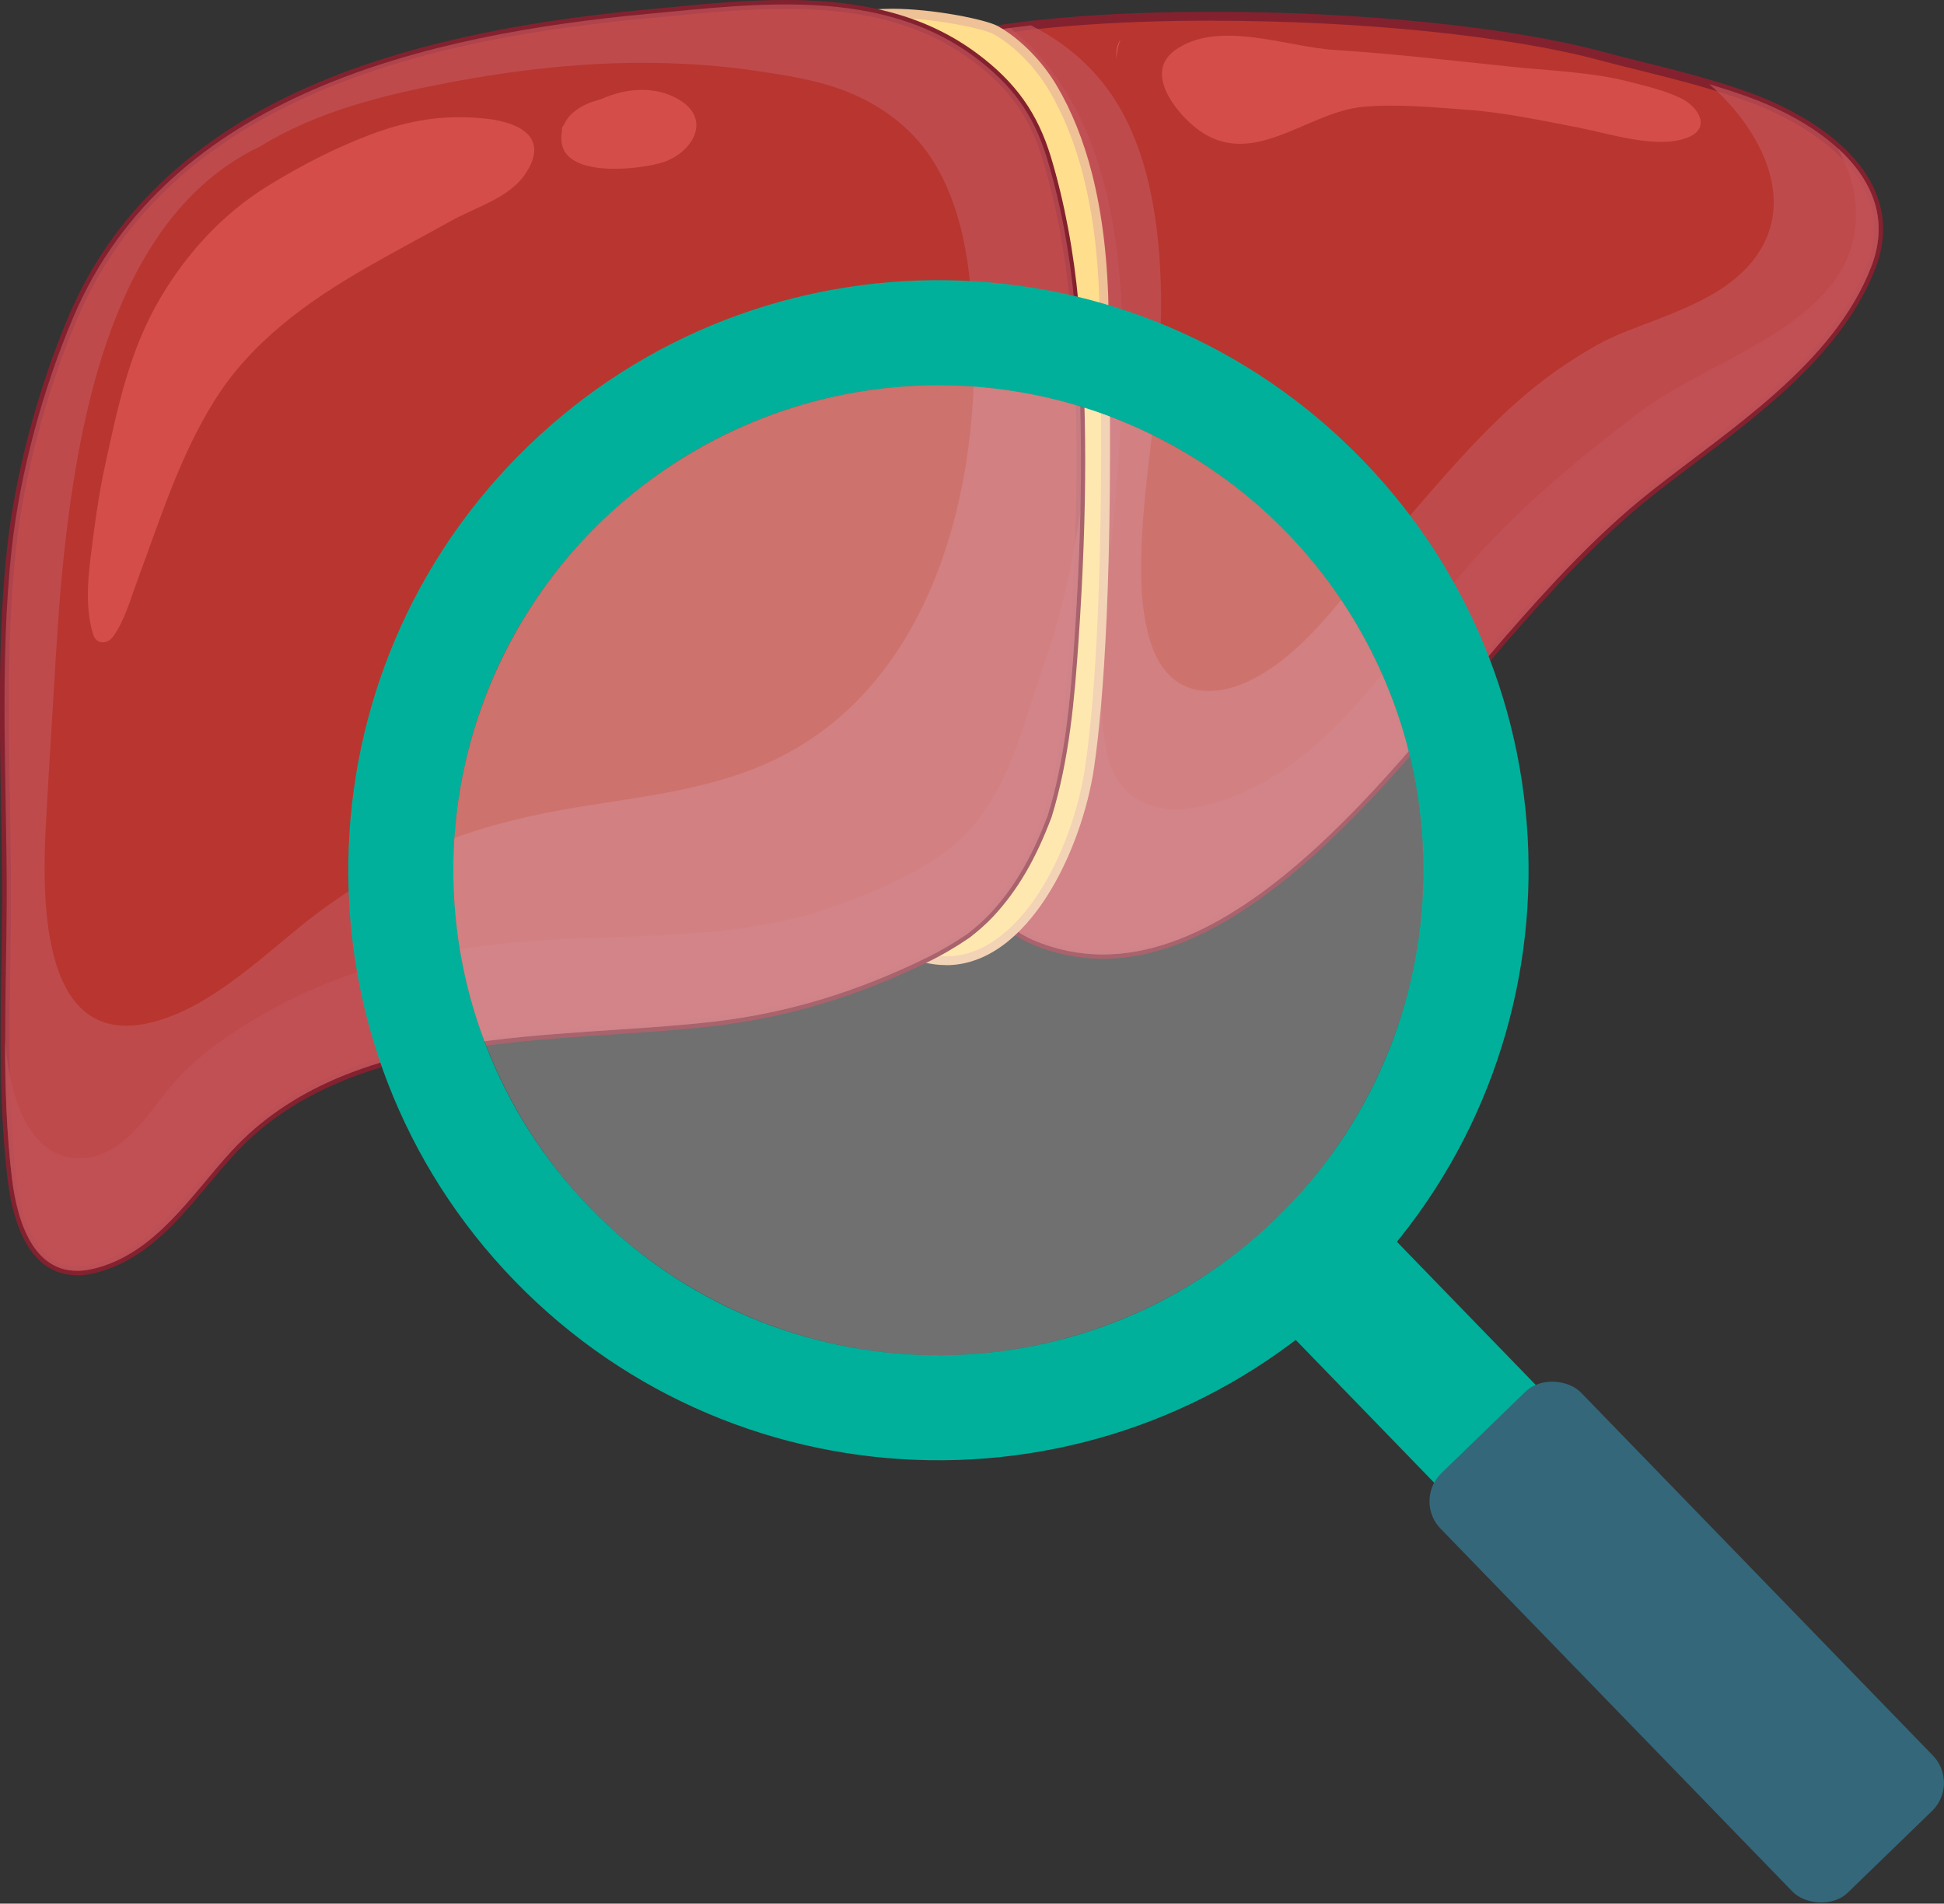
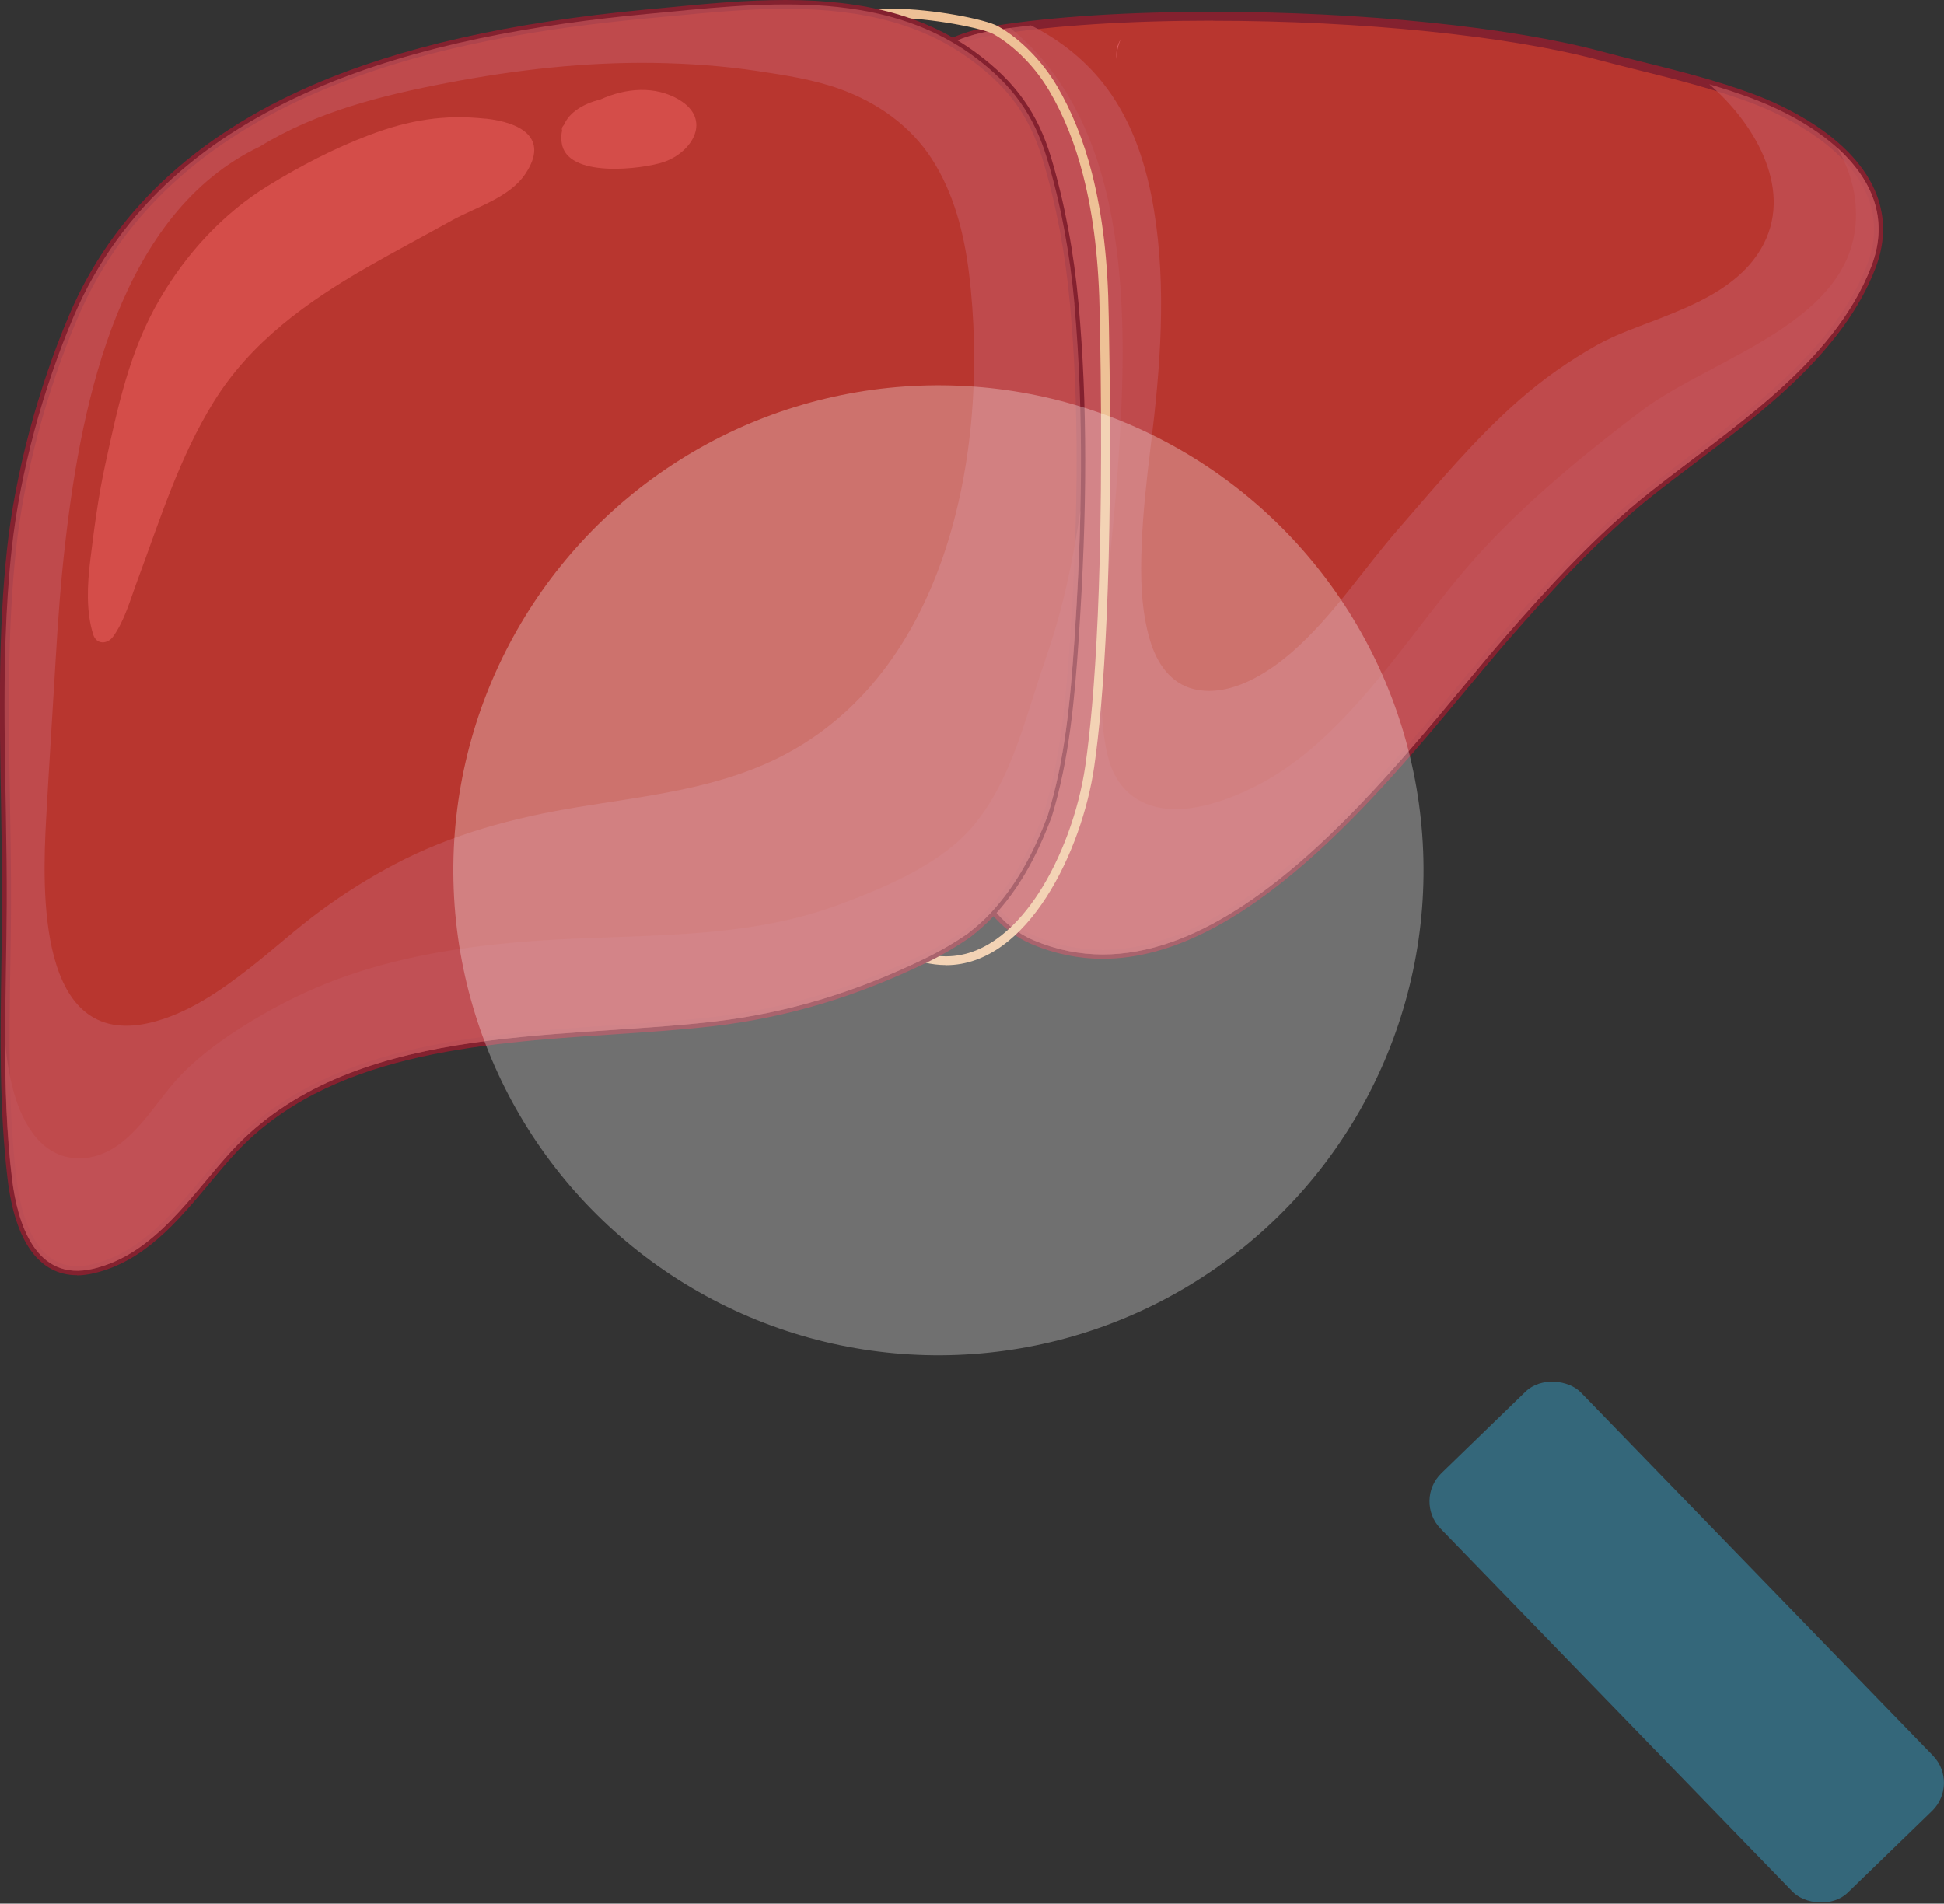
<svg xmlns="http://www.w3.org/2000/svg" viewBox="0 0 197.73 193.66">
  <rect x="0" y="0" width="197.73" height="193.66" fill="#333333" stroke="none" />
  <defs>
    <style>
      .cls-1 {
        fill: #b8362f;
      }

      .cls-1, .cls-2, .cls-3, .cls-4, .cls-5, .cls-6, .cls-7, .cls-8, .cls-9, .cls-10 {
        stroke-width: 0px;
      }

      .cls-11 {
        isolation: isolate;
      }

      .cls-2 {
        fill: #d44d49;
        mix-blend-mode: screen;
      }

      .cls-3 {
        fill: #eec196;
      }

      .cls-4 {
        fill: #ffde8e;
      }

      .cls-5 {
        fill: #e46268;
      }

      .cls-5, .cls-9 {
        mix-blend-mode: multiply;
      }

      .cls-6 {
        fill: #34677a;
      }

      .cls-7 {
        fill: #84212f;
      }

      .cls-8 {
        fill: #00b09a;
      }

      .cls-9 {
        fill: #c25359;
        opacity: .7;
      }

      .cls-10 {
        fill: #fff;
        opacity: .3;
      }
    </style>
  </defs>
  <g class="cls-11">
    <g id="Layer_2" data-name="Layer 2">
      <g id="Layer_2-2" data-name="Layer 2">
        <g id="_8" data-name="8">
          <g>
            <g>
              <g>
                <path class="cls-1" d="m178.28,10.03c-5.14-1.94-10.82-3.1-15.44-4.35-15.74-4.25-45.35-5.18-61.56-2.62-16.82,2.65-5.54,19.08-5.92,33.06-.37,13.32-.83,26.65.64,39.93.78,7.07,2.36,16.71,9.11,19.59,18.79,8,37.67-19.02,47.93-30.8,4.52-5.19,9.35-10.47,14.77-14.77,8.02-6.36,18.69-12.98,22.53-22.97,3.26-8.49-4.88-14.36-12.05-17.06Z" />
                <path class="cls-7" d="m112.18,97.54h0c-2.48,0-4.91-.5-7.24-1.49-6.64-2.82-8.47-11.67-9.39-19.95-1.4-12.66-1.04-25.56-.69-38.04l.05-1.95c.12-4.24-.85-8.7-1.79-13-1.38-6.35-2.68-12.34.01-16.27,1.52-2.22,4.16-3.6,8.08-4.22,5.88-.93,13.55-1.42,22.16-1.42,15.15,0,30.32,1.55,39.59,4.05,1.27.34,2.61.68,4.03,1.03,3.62.9,7.71,1.92,11.46,3.33,2.85,1.07,9.74,4.17,12.21,9.67,1.13,2.53,1.17,5.21.11,7.98-3.23,8.41-11.3,14.51-18.42,19.89-1.49,1.13-2.9,2.19-4.26,3.27-5.37,4.26-10.24,9.59-14.71,14.71-1.25,1.44-2.65,3.12-4.13,4.9-9.09,10.95-22.82,27.51-37.08,27.51ZM123.37,2.1c-8.57,0-16.18.49-22.02,1.41-3.66.58-6.1,1.83-7.48,3.83-2.47,3.61-1.21,9.42.13,15.57.95,4.36,1.93,8.87,1.81,13.22l-.05,1.95c-.35,12.45-.71,25.32.69,37.91.89,8.02,2.63,16.58,8.84,19.22,2.21.94,4.53,1.42,6.88,1.42h0c13.84,0,27.41-16.36,36.38-27.18,1.48-1.79,2.88-3.47,4.14-4.92,4.49-5.16,9.4-10.52,14.83-14.82,1.36-1.08,2.78-2.15,4.27-3.28,7.02-5.31,14.98-11.32,18.12-19.5.97-2.53.94-4.98-.09-7.28-2.33-5.19-8.96-8.16-11.7-9.19-3.7-1.39-7.77-2.41-11.36-3.3-1.42-.35-2.76-.69-4.04-1.03-9.2-2.48-24.27-4.02-39.35-4.02Z" />
              </g>
              <path class="cls-9" d="m178.28,10.03c-1.44-.54-2.93-1.02-4.42-1.46.26.23.52.46.77.7,4.37,4.12,8.01,10.87,4.15,16.58-2.32,3.43-6.33,5.12-10.05,6.58-2.13.83-4.34,1.57-6.33,2.69-2.79,1.57-5.42,3.42-7.83,5.53-4.54,3.97-8.38,8.62-12.33,13.16-3.58,4.11-6.64,8.85-10.76,12.47-2.57,2.25-6.41,4.69-10.03,3.83-2.41-.57-3.79-2.68-4.47-4.94-.93-3.1-.99-6.45-.86-9.67.13-3.39.51-6.76.92-10.12.98-7.9,1.63-16.13.33-24.02-.72-4.38-2.1-8.76-4.77-12.37-2.06-2.78-4.72-4.89-7.74-6.41-1.25.14-2.45.3-3.58.48-16.82,2.65-5.54,19.08-5.92,33.06-.37,13.32-.83,26.65.64,39.93.78,7.07,2.36,16.71,9.11,19.59,18.79,8,37.67-19.02,47.93-30.8,4.52-5.19,9.35-10.47,14.77-14.77,8.02-6.36,18.69-12.98,22.53-22.97,3.26-8.49-4.88-14.36-12.05-17.06Z" />
              <path class="cls-9" d="m186.91,15.08c.9,1.61,1.55,3.34,1.77,5.17,1.49,12.24-14.19,15.84-21.72,21.54-5.42,4.1-10.7,8.42-15.4,13.34-4.12,4.31-7.46,9.2-11.24,13.79-3.51,4.24-7.46,8.42-12.42,10.97-3.33,1.71-8.38,3.55-11.99,1.56-1.6-.88-2.65-2.4-3.13-4.14-.82-2.97-.79-6.29-.7-9.35.2-6.56,1.1-13.11,1.57-19.66,1.1-15.15,1.72-35.22-10.9-45.46-.5.07-.99.14-1.47.22-16.82,2.65-5.54,19.08-5.92,33.06-.37,13.32-.83,26.65.64,39.93.78,7.07,2.36,16.71,9.11,19.59,18.79,8,37.67-19.02,47.93-30.8,4.52-5.19,9.35-10.47,14.77-14.77,8.02-6.36,18.69-12.98,22.53-22.97,1.89-4.92-.06-8.96-3.42-12.02Z" />
-               <path class="cls-2" d="m162.58,7.69c-2.96-.46-5.96-.6-8.95-.91-5.97-.62-11.91-1.32-17.9-1.7-4.83-.3-11.86-3.13-16.23.04-3.04,2.21-.11,5.98,1.83,7.64,5.75,4.93,11.44-1.38,17.37-1.9,3.46-.3,6.99.05,10.44.3,3.88.28,7.69,1.1,11.5,1.84,3.09.6,7.84,2.17,10.92,1.03,2.58-.95,1.18-3.16-.52-4-1.67-.82-3.45-1.23-5.23-1.69-1.07-.28-2.15-.49-3.24-.66Z" />
            </g>
            <path class="cls-5" d="m113.57,6c0-.68.13-1.34.41-1.98-.38.59-.48,1.27-.41,1.98Z" />
            <g>
-               <path class="cls-4" d="m105.62,47.68c-.27,8.76-.12,17.84-2.25,26.39-1.03,4.15-17.73,21.39-9.23,23.42,9,2.15,15.32-10.06,16.69-19.53,2.18-15.12,1.53-42.09,1.48-45.77-.07-4.86-.5-9.74-1.7-14.46-.78-3.06-1.9-6.03-3.51-8.76-1.35-2.29-3.48-4.58-5.81-5.91-1.94-1.1-17.2-3.7-15.32.96.8,1.98,10.66,4.34,12.06,5.88,1.98,2.17,3.8,4.45,5.08,7.11,3.27,6.82,2.93,14.94,2.74,22.3-.07,2.79-.14,5.58-.23,8.37Z" />
              <path class="cls-3" d="m96.21,98.18h0c-.72,0-1.45-.09-2.17-.26-1.3-.31-2.16-.98-2.53-1.99-1.28-3.42,3.49-10.1,7.32-15.46,1.96-2.74,3.81-5.33,4.1-6.52,1.78-7.15,1.95-14.75,2.13-22.1.03-1.4.07-2.8.11-4.2.07-2.35.13-4.71.2-7.06l.05-2.04c.19-6.97.4-14.87-2.72-21.36-1.34-2.8-3.29-5.11-5.01-7-.54-.59-2.84-1.45-5.05-2.27-3.97-1.48-6.6-2.53-7.09-3.74-.36-.89-.15-1.5.1-1.86.65-.96,2.32-1.43,5.09-1.43,4.14,0,9.56,1.09,10.78,1.78,2.25,1.27,4.49,3.54,5.98,6.07,1.51,2.56,2.71,5.55,3.56,8.87,1.08,4.26,1.63,8.89,1.71,14.56l.02.95c.46,25.36-.56,38.41-1.5,44.9-1.21,8.37-6.69,20.17-15.07,20.17ZM90.73,1.79c-3.17,0-4.08.65-4.34,1.03-.18.26-.18.59,0,1.02.38.93,3.96,2.26,6.57,3.23,2.53.94,4.72,1.76,5.41,2.51,1.77,1.94,3.76,4.31,5.15,7.22,3.21,6.69,2.99,14.7,2.8,21.78l-.05,2.04c-.06,2.36-.12,4.71-.2,7.07-.04,1.39-.08,2.79-.11,4.19-.17,7.4-.35,15.05-2.15,22.3-.34,1.35-2.06,3.77-4.25,6.83-3.51,4.92-8.32,11.65-7.21,14.62.27.72.89,1.18,1.9,1.42.66.16,1.32.24,1.96.24,4.33,0,7.51-3.49,9.42-6.41,2.32-3.56,4.1-8.41,4.76-12.98.93-6.45,1.95-19.46,1.49-44.75l-.02-.95c-.09-5.6-.62-10.16-1.69-14.35-.82-3.24-1.99-6.15-3.46-8.64-1.42-2.4-3.53-4.54-5.65-5.74-.99-.56-6.28-1.66-10.33-1.66Z" />
            </g>
            <g>
              <g>
                <path class="cls-1" d="m98.4,95c.83-.65,1.62-1.33,2.35-2.11,2.74-2.95,4.46-6.35,5.82-9.93,1.75-5.66,2.3-11.61,2.72-17.93.76-11.31,1.01-22.79-.01-34.1-.44-4.93-1.35-10.06-2.78-14.81-1.36-4.5-3.58-7.51-7.33-10.31C89.56-1.35,76.98.38,65.89,1.41,43.63,3.49,17.12,9.52,7.46,32.24c-3.07,7.22-5.43,15.8-6.28,23.61-1.3,11.99-.46,24.07-.51,36.09-.04,9.19-.55,18.8.55,27.93.55,4.54,2.37,10.59,8.26,9.2,6.32-1.5,9.96-7.53,14.1-12.01,11.99-12.98,32.87-11.27,48.97-13.13,7.65-.88,14.68-3.08,21.59-6.45,1.55-.76,2.95-1.59,4.26-2.48Z" />
                <path class="cls-7" d="m7.84,129.73h0c-3.85,0-6.3-3.39-7.07-9.8-.85-7.11-.74-14.55-.63-21.74.03-2.06.06-4.19.07-6.25.01-3.53-.05-7.12-.11-10.59-.15-8.38-.3-17.05.62-25.55.82-7.59,3.12-16.24,6.31-23.74,4.38-10.3,12.7-18.17,24.72-23.39,8.95-3.88,20.1-6.4,34.08-7.71.67-.06,1.34-.13,2.02-.19,3.93-.38,8-.77,12.05-.77,8.32,0,14.52,1.74,19.51,5.46,3.9,2.91,6.14,6.06,7.49,10.54,1.36,4.52,2.33,9.67,2.8,14.9.9,10.04.91,20.9.01,34.17-.4,5.92-.94,12.2-2.74,18.03-1.65,4.37-3.48,7.48-5.92,10.11-.65.7-1.42,1.39-2.4,2.16-1.42.97-2.83,1.8-4.34,2.53-7.21,3.51-14.32,5.63-21.73,6.49-3.28.38-6.69.61-10.3.85-13.57.9-28.96,1.93-38.39,12.14-.89.96-1.74,1.98-2.64,3.06-3.24,3.88-6.59,7.88-11.69,9.09-.61.14-1.19.22-1.74.22ZM79.93.9c-4,0-8.05.39-11.97.77-.68.06-1.36.13-2.03.19-20.15,1.88-48.08,7.09-58.06,30.55-3.16,7.42-5.43,15.98-6.24,23.48-.91,8.44-.76,17.08-.62,25.43.06,3.48.12,7.08.11,10.61,0,2.07-.04,4.2-.07,6.26-.11,7.16-.23,14.57.62,21.62.49,4.11,1.96,9,6.17,9h0c.48,0,1-.06,1.54-.19,4.8-1.14,8.05-5.03,11.2-8.79.87-1.04,1.77-2.11,2.67-3.09,9.68-10.48,25.25-11.51,38.99-12.43,3.6-.24,7-.47,10.26-.84,7.31-.84,14.32-2.94,21.44-6.4,1.47-.72,2.84-1.52,4.2-2.45.92-.72,1.65-1.38,2.27-2.04,2.36-2.54,4.13-5.55,5.73-9.78,1.77-5.72,2.3-11.93,2.7-17.8.89-13.22.89-24.04-.01-34.03-.46-5.16-1.42-10.25-2.77-14.71-1.31-4.34-3.38-7.26-7.17-10.08-4.83-3.6-10.86-5.28-18.97-5.28Z" />
              </g>
              <path class="cls-9" d="m109.29,30.94c-.44-4.93-1.35-10.06-2.79-14.81-1.36-4.5-3.58-7.51-7.33-10.31C89.56-1.35,76.98.38,65.9,1.41,43.63,3.49,17.13,9.52,7.47,32.24c-3.07,7.22-5.43,15.8-6.28,23.61-1.3,11.99-.46,24.07-.51,36.09-.04,9.19-.55,18.8.55,27.93.55,4.54,2.37,10.59,8.26,9.2,6.32-1.5,9.97-7.53,14.1-12.01,11.99-12.98,32.87-11.27,48.97-13.13,7.65-.88,14.67-3.08,21.58-6.45,1.55-.76,2.96-1.59,4.26-2.48.83-.65,1.62-1.33,2.35-2.11,2.74-2.95,4.47-6.35,5.82-9.93,1.75-5.66,2.3-11.61,2.72-17.93.76-11.31,1-22.79-.01-34.1Zm-31.56,46.83c-6,2.6-12.58,3.29-18.97,4.34-6.48,1.06-12.78,2.73-18.61,5.81-2.63,1.39-5.15,2.97-7.54,4.73-2.48,1.82-4.73,3.89-7.15,5.78-3.02,2.37-6.46,4.75-10.25,5.63-11.46,2.66-10.91-13.56-10.52-20.72.29-5.35.65-10.71.96-16.06.24-4.15.54-8.3,1.03-12.43,1.67-14.27,5.59-33.2,19.77-39.95,5.7-3.52,12.39-5.2,19.05-6.47,6.95-1.33,14.03-2.14,21.11-2.03,3.48.06,6.96.3,10.41.82,2.85.43,5.77.87,8.49,1.86,3.75,1.37,7.08,3.7,9.27,7.09,2.24,3.48,3.28,7.56,3.78,11.62,2.22,18.1-2.25,41.93-20.81,49.97Z" />
              <path class="cls-9" d="m106.35,67.05c-2.02,5.75-3.35,12.08-7.23,16.81-3.27,4-8.97,6.37-13.81,8.18-9.95,3.71-20.85,2.92-31.26,3.7-6.27.47-12.6,1.41-18.56,3.46-3,1.03-5.92,2.37-8.67,3.95-2.95,1.69-5.97,3.71-8.37,6.16-2.93,3-5.39,8.35-10.19,8.52-3.92.14-5.96-3.45-6.88-6.79-.46-1.69-.72-3.41-.87-5.14,0,4.7.15,9.4.7,13.98.55,4.54,2.37,10.59,8.26,9.2,6.32-1.5,9.96-7.53,14.1-12.01,11.99-12.98,32.87-11.27,48.97-13.13,7.65-.88,14.68-3.08,21.59-6.45,1.55-.76,2.95-1.59,4.26-2.48.83-.65,1.62-1.33,2.35-2.11,2.74-2.95,4.46-6.35,5.82-9.93,1.75-5.66,2.3-11.61,2.72-17.93.29-4.36.51-8.74.61-13.13-.74,5.14-1.82,10.22-3.55,15.14Z" />
              <path class="cls-2" d="m49.35,12.07c-4.2-.45-7.79.15-11.77,1.66-3.61,1.37-7.05,3.16-10.33,5.18-4.6,2.83-8.32,6.91-11.03,11.56-3.07,5.26-4.25,10.97-5.53,16.85-.7,3.21-1.12,6.49-1.52,9.75-.29,2.41-.43,5.15.31,7.48.33,1.05,1.45,1,2.03.2,1.16-1.6,1.76-3.81,2.44-5.63,2.33-6.26,4.24-12.5,7.78-18.23,3.75-6.07,9.49-10.18,15.57-13.68,2.84-1.63,5.74-3.16,8.6-4.75,2.43-1.36,5.86-2.31,7.5-4.72,2.58-3.79-.62-5.3-3.96-5.67-.02,0-.05,0-.07,0Z" />
              <path class="cls-2" d="m69.09,10.15c-2.47-1.47-5.45-1.2-8.01-.04-1.61.4-3.14,1.22-3.73,2.61-.01.01-.03.02-.04.04-.17.18-.19.38-.14.52-.08.36-.1.75-.05,1.18.42,3.76,8.31,2.74,10.4,2.02,2.92-1,4.91-4.34,1.56-6.33Z" />
            </g>
          </g>
          <g>
-             <path class="cls-8" d="m138.55,46.75c-23.08-23.8-61.08-24.4-84.88-1.32-23.8,23.08-24.4,61.08-1.32,84.88,23.08,23.8,61.08,24.4,84.88,1.32,23.8-23.08,24.4-61.08,1.32-84.88Zm-8.76,77.21c-19.57,18.97-50.81,18.48-69.77-1.08-18.97-19.57-18.48-50.81,1.08-69.77,19.57-18.97,50.81-18.48,69.77,1.08,18.97,19.57,18.48,50.81-1.08,69.77Z" />
            <g>
-               <rect class="cls-8" x="152.17" y="116.08" width="14.34" height="76.72" rx="2.13" ry="2.13" transform="translate(-62.56 154.45) rotate(-44.11)" />
              <rect class="cls-6" x="161.62" y="137.35" width="19.89" height="59.41" rx="3.99" ry="3.99" transform="translate(-67.9 166.52) rotate(-44.11)" />
            </g>
          </g>
          <circle class="cls-10" cx="95.45" cy="88.53" r="49.34" transform="translate(-27.37 131.7) rotate(-62.21)" />
        </g>
      </g>
    </g>
  </g>
</svg>